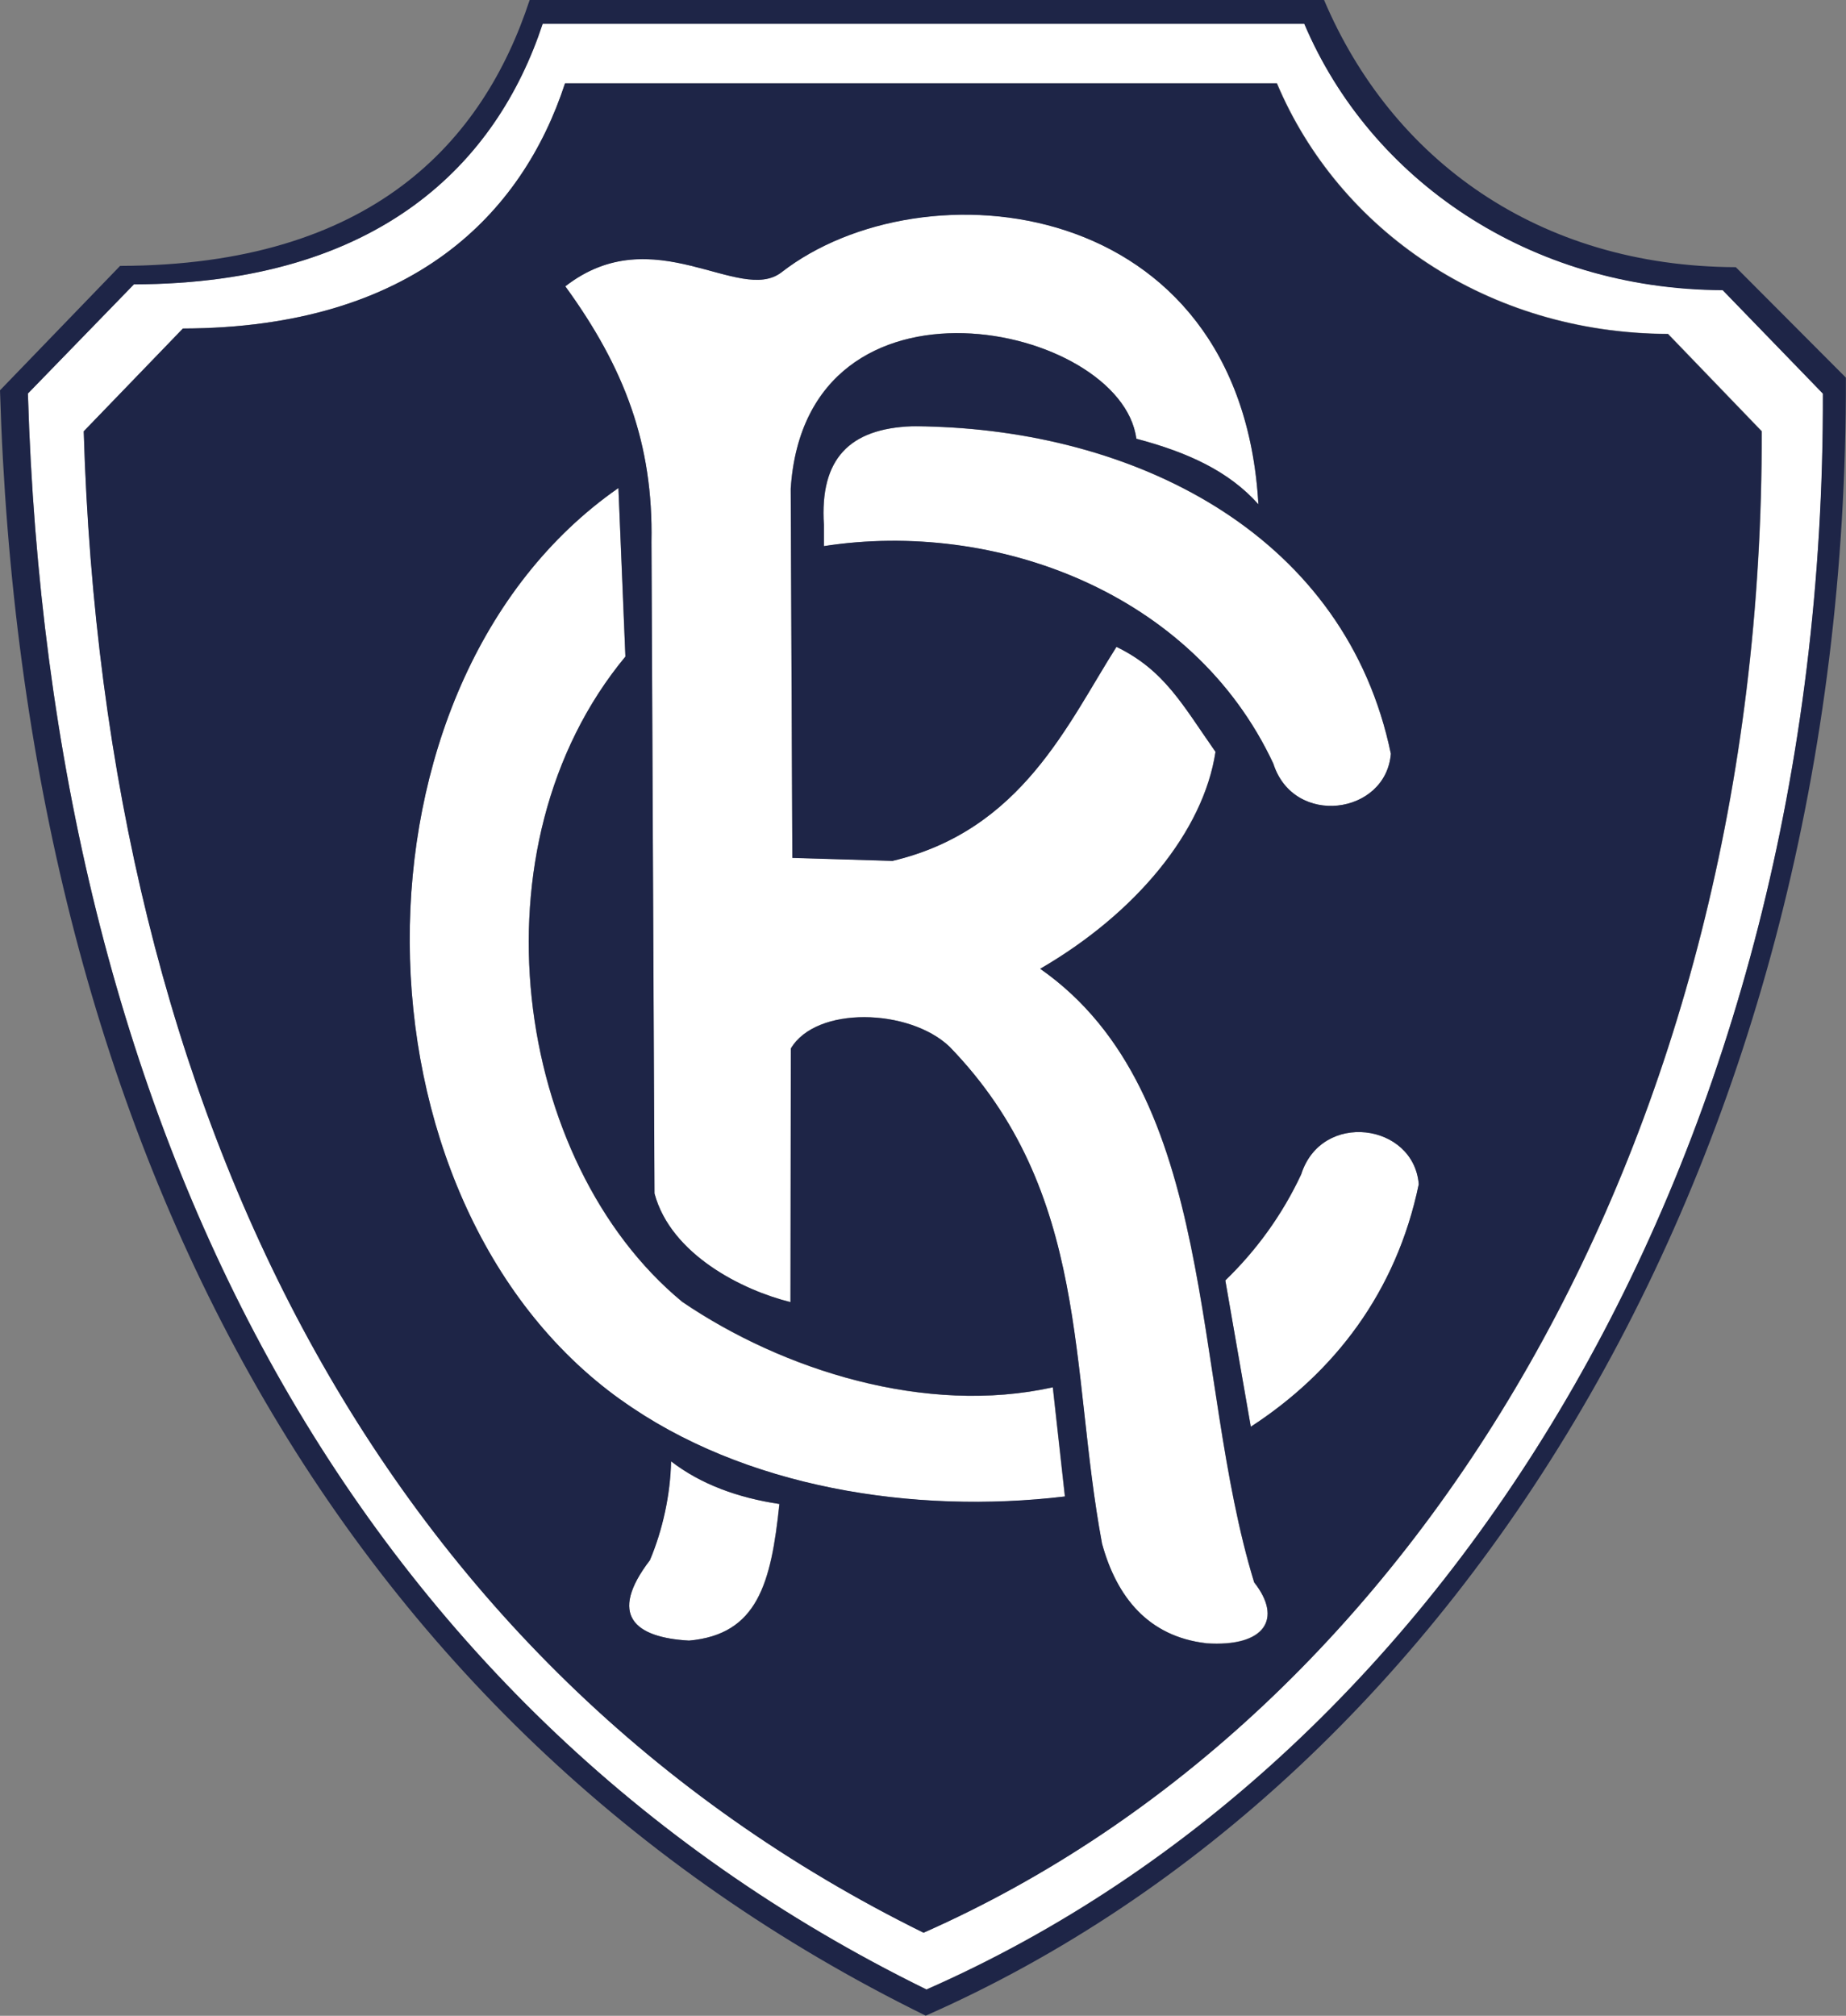
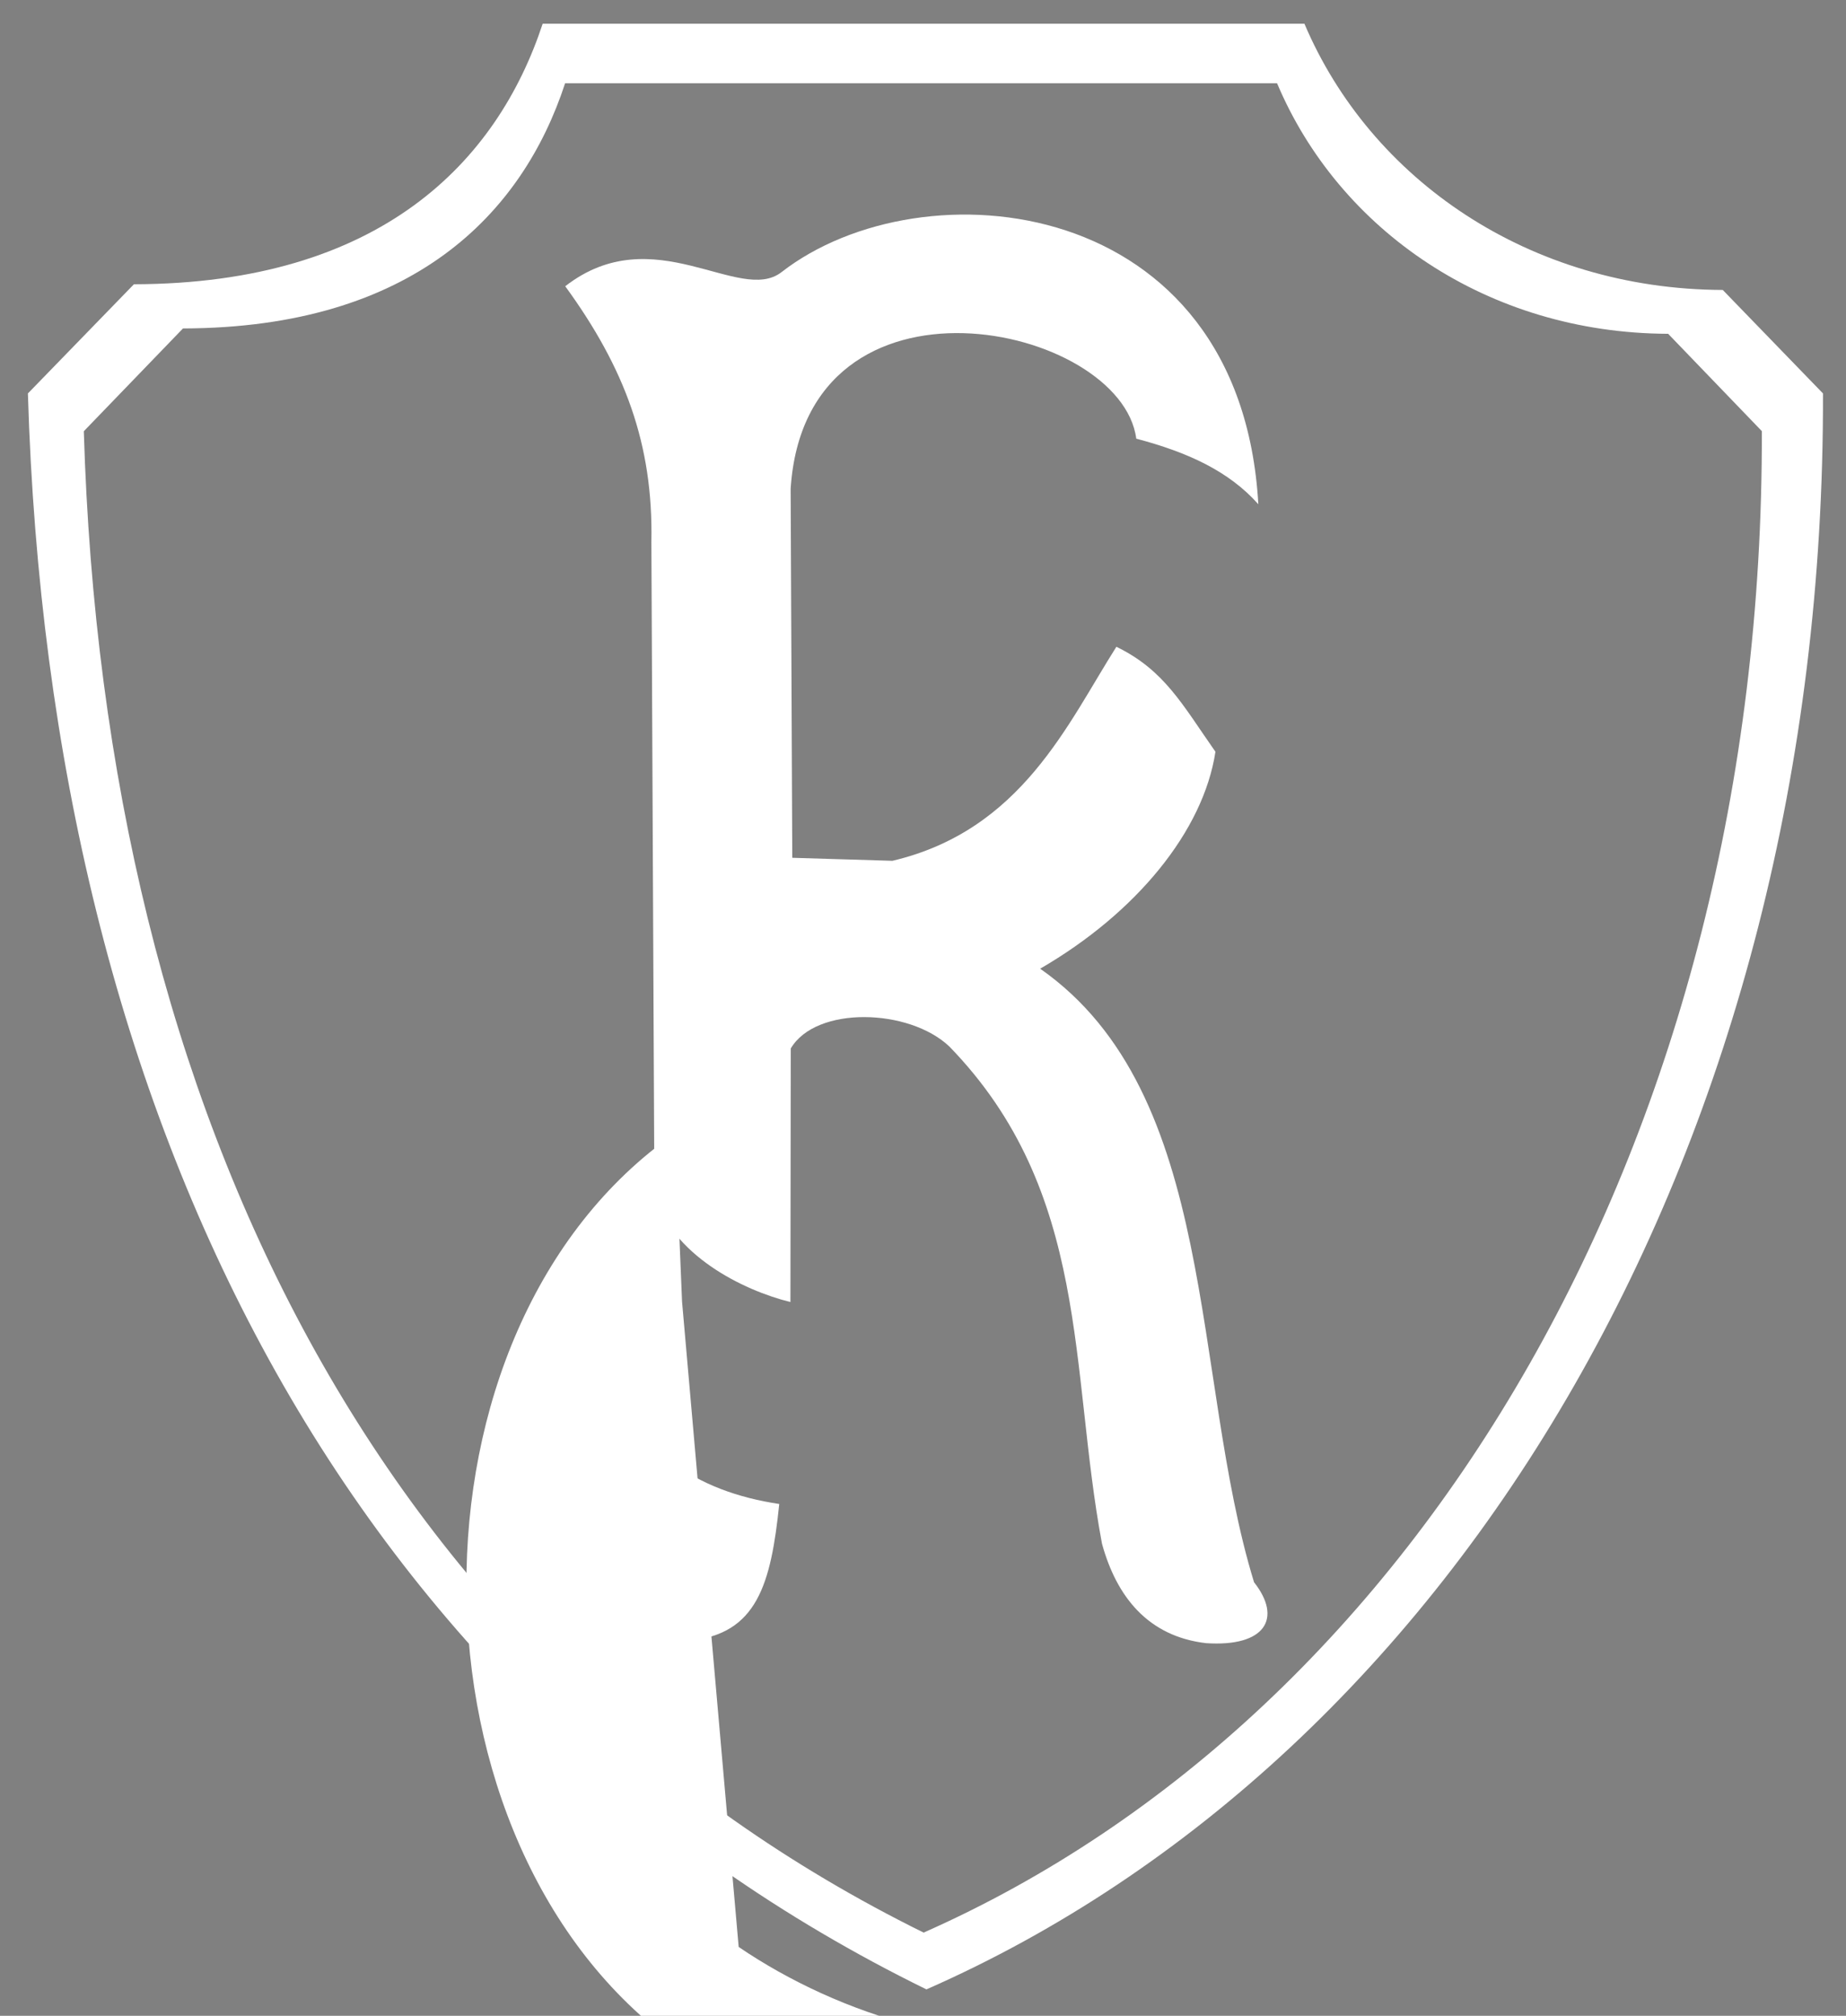
<svg xmlns="http://www.w3.org/2000/svg" id="Camada_2" data-name="Camada 2" viewBox="0 0 158.79 173.38">
  <rect x="0" y="0" width="158.79" height="173.38" fill="#808080" stroke="none" />
  <defs>
    <style>
      .cls-1 {
        fill: #1e2547;
      }

      .cls-2 {
        fill: #fff;
      }
    </style>
  </defs>
  <g id="Camada_1-2" data-name="Camada 1">
    <g>
      <path class="cls-2" d="M55.9,134.19c-3.63,4.75-1.3,6.66,3.36,6.92,5.88-.53,7.06-4.9,7.77-11.75-3.54-.53-6.74-1.68-9.32-3.67-.05,2.84-.72,5.9-1.82,8.5Z" />
-       <path class="cls-2" d="M111.93,101c-1.65,3.53-3.88,6.58-6.53,9.13l2.19,12.58c7.15-4.64,12.52-11.55,14.45-20.86-.43-5.26-8.36-6.33-10.11-.86Z" />
-       <path class="cls-2" d="M58.67,111.97c-14.5-11.98-18.38-39.19-4.88-55.49l-.6-14.5c-24.15,16.81-23.78,61.26.19,78.42,10.58,7.6,25.23,9.87,38.21,8.32l-1.04-9.39c-10.91,2.42-23.2-1.45-31.89-7.36Z" />
+       <path class="cls-2" d="M58.67,111.97l-.6-14.5c-24.15,16.81-23.78,61.26.19,78.42,10.58,7.6,25.23,9.87,38.21,8.32l-1.04-9.39c-10.91,2.42-23.2-1.45-31.89-7.36Z" />
      <path class="cls-2" d="M89.47,83.32c8.27-4.79,14.04-11.84,15.08-18.66-2.85-4.07-4.39-7.02-8.52-9.03-4.19,6.59-8.14,15.79-19.27,18.41l-8.61-.26-.14-31.75c1.31-20.04,28.43-14.19,29.73-4.3,4.46,1.18,7.97,2.8,10.5,5.64-1.53-26.78-28.94-29.36-41.02-19.96-3.61,2.8-11-4.7-18.6,1.21,5.11,7.02,7.58,13.58,7.41,21.99l.26,56.03c1.41,5.27,7.6,8.34,11.7,9.35l.03-21.81c2.17-3.68,10.17-3.46,13.64-.17,12.16,12.52,10.31,27.71,13.13,42.76,1.26,4.6,3.99,7.98,8.95,8.56,5.08.34,6.59-2.12,4.13-5.24-5.45-17.77-2.98-42-18.41-52.78Z" />
-       <path class="cls-2" d="M79.06,36.67c-.21,0-.41-.01-.62,0-5.35.2-7.93,2.78-7.57,8.48v1.83c14.69-2.28,31.76,3.94,38.66,18.71,1.75,5.48,9.68,4.4,10.11-.85-3.85-18.55-21.34-27.56-39.42-28.14-.39-.01-.78-.02-1.16-.03Z" />
      <path class="cls-2" d="M112.19,2.04H46.68c-3.93,11.92-13.99,22.36-35.16,22.41l-9.12,9.39c1.88,62.89,27.64,112.94,77.29,137.27,45.61-20.05,77.29-72.73,77.12-137.27l-8.62-8.9c-16.64-.06-30.3-9.5-35.99-22.91ZM79.46,166.23C33.05,143.34,8.97,96.26,7.21,37.09l8.53-8.84c19.79-.05,29.2-9.87,32.87-21.09h61.24c5.32,12.61,18.09,21.5,33.64,21.55l8.06,8.37c.16,60.72-29.46,110.28-72.09,129.14Z" />
-       <path class="cls-1" d="M113.89,0H45.56c-4.01,12.21-13.59,22.82-35.23,22.87L0,33.57c1.92,64.4,28.9,114.89,79.63,139.8,46.6-20.53,79.32-74.8,79.15-140.89l-9.47-9.5c-17-.06-29.6-9.27-35.42-22.99ZM79.69,171.12C30.04,146.78,4.28,96.74,2.4,33.85l9.12-9.39c21.17-.06,31.23-10.49,35.16-22.41h65.51c5.69,13.4,19.35,22.85,35.99,22.91l8.62,8.9c.17,64.54-31.51,117.22-77.12,137.27Z" />
-       <path class="cls-1" d="M109.84,7.17h-61.24c-3.67,11.21-13.07,21.03-32.87,21.09l-8.53,8.84c1.76,59.17,25.84,106.25,72.24,129.14,42.63-18.86,72.25-68.42,72.09-129.14l-8.06-8.37c-15.56-.05-28.32-8.94-33.64-21.55ZM119.64,64.83c-.43,5.26-8.36,6.33-10.11.85-6.9-14.77-23.97-20.99-38.66-18.71v-1.83c-.37-5.7,2.22-8.28,7.57-8.48.21,0,.41,0,.62,0,.39,0,.78.01,1.16.03,18.08.57,35.58,9.59,39.42,28.14ZM59.27,141.11c-4.67-.26-7-2.17-3.36-6.92,1.1-2.6,1.76-5.66,1.82-8.5,2.58,1.99,5.78,3.14,9.32,3.67-.71,6.85-1.89,11.22-7.77,11.75ZM53.39,120.39c-23.97-17.15-24.35-61.6-.19-78.42l.6,14.5c-13.5,16.3-9.62,43.51,4.88,55.49,8.69,5.91,20.98,9.78,31.89,7.36l1.04,9.39c-12.98,1.55-27.63-.72-38.21-8.32ZM103.75,141.34c-4.96-.58-7.69-3.96-8.95-8.56-2.82-15.05-.97-30.23-13.13-42.76-3.47-3.29-11.47-3.51-13.64.17l-.03,21.81c-4.1-1.01-10.29-4.08-11.7-9.35l-.26-56.03c.16-8.42-2.31-14.97-7.41-21.99,7.6-5.91,14.99,1.59,18.6-1.21,12.08-9.39,39.49-6.82,41.02,19.96-2.54-2.84-6.04-4.46-10.5-5.64-1.3-9.9-28.42-15.74-29.73,4.3l.14,31.75,8.61.26c11.13-2.62,15.08-11.82,19.27-18.41,4.13,2.01,5.67,4.97,8.52,9.03-1.03,6.82-6.81,13.86-15.08,18.66,15.43,10.78,12.96,35.01,18.41,52.78,2.46,3.12.95,5.58-4.13,5.24ZM107.59,122.71l-2.19-12.58c2.64-2.56,4.88-5.6,6.53-9.13,1.75-5.48,9.68-4.4,10.11.86-1.93,9.31-7.3,16.21-14.45,20.86Z" />
    </g>
  </g>
</svg>